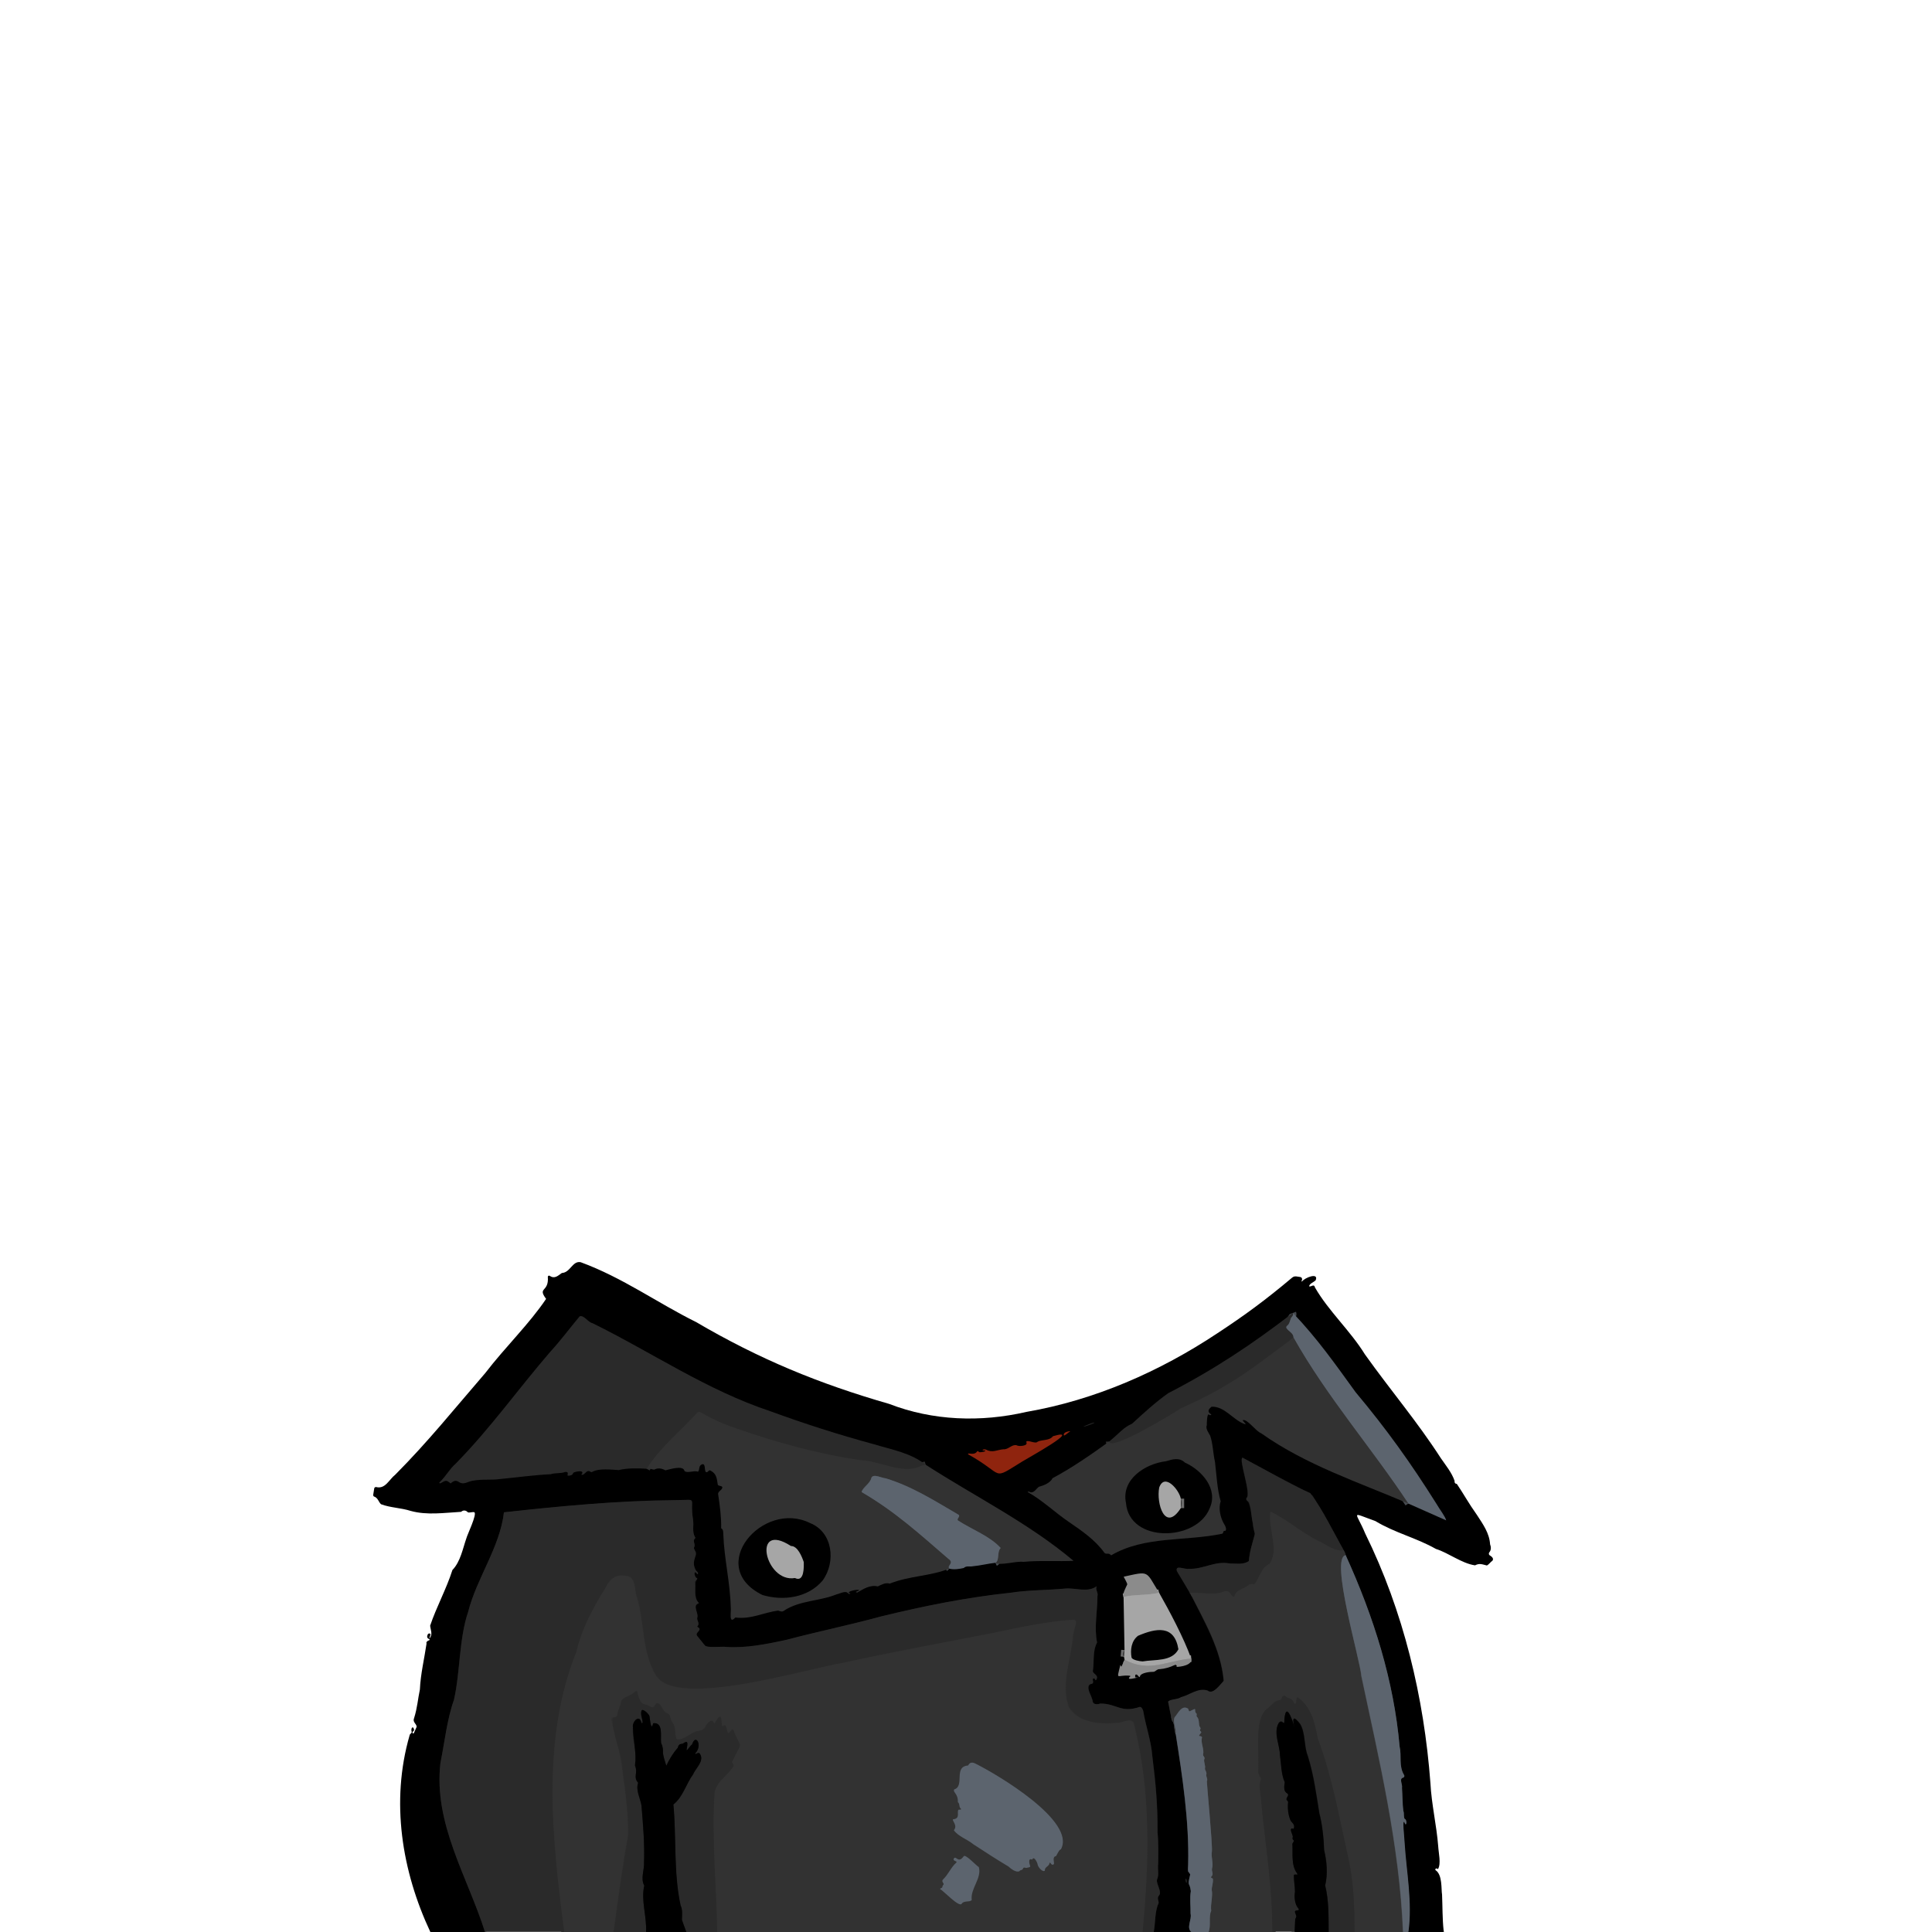
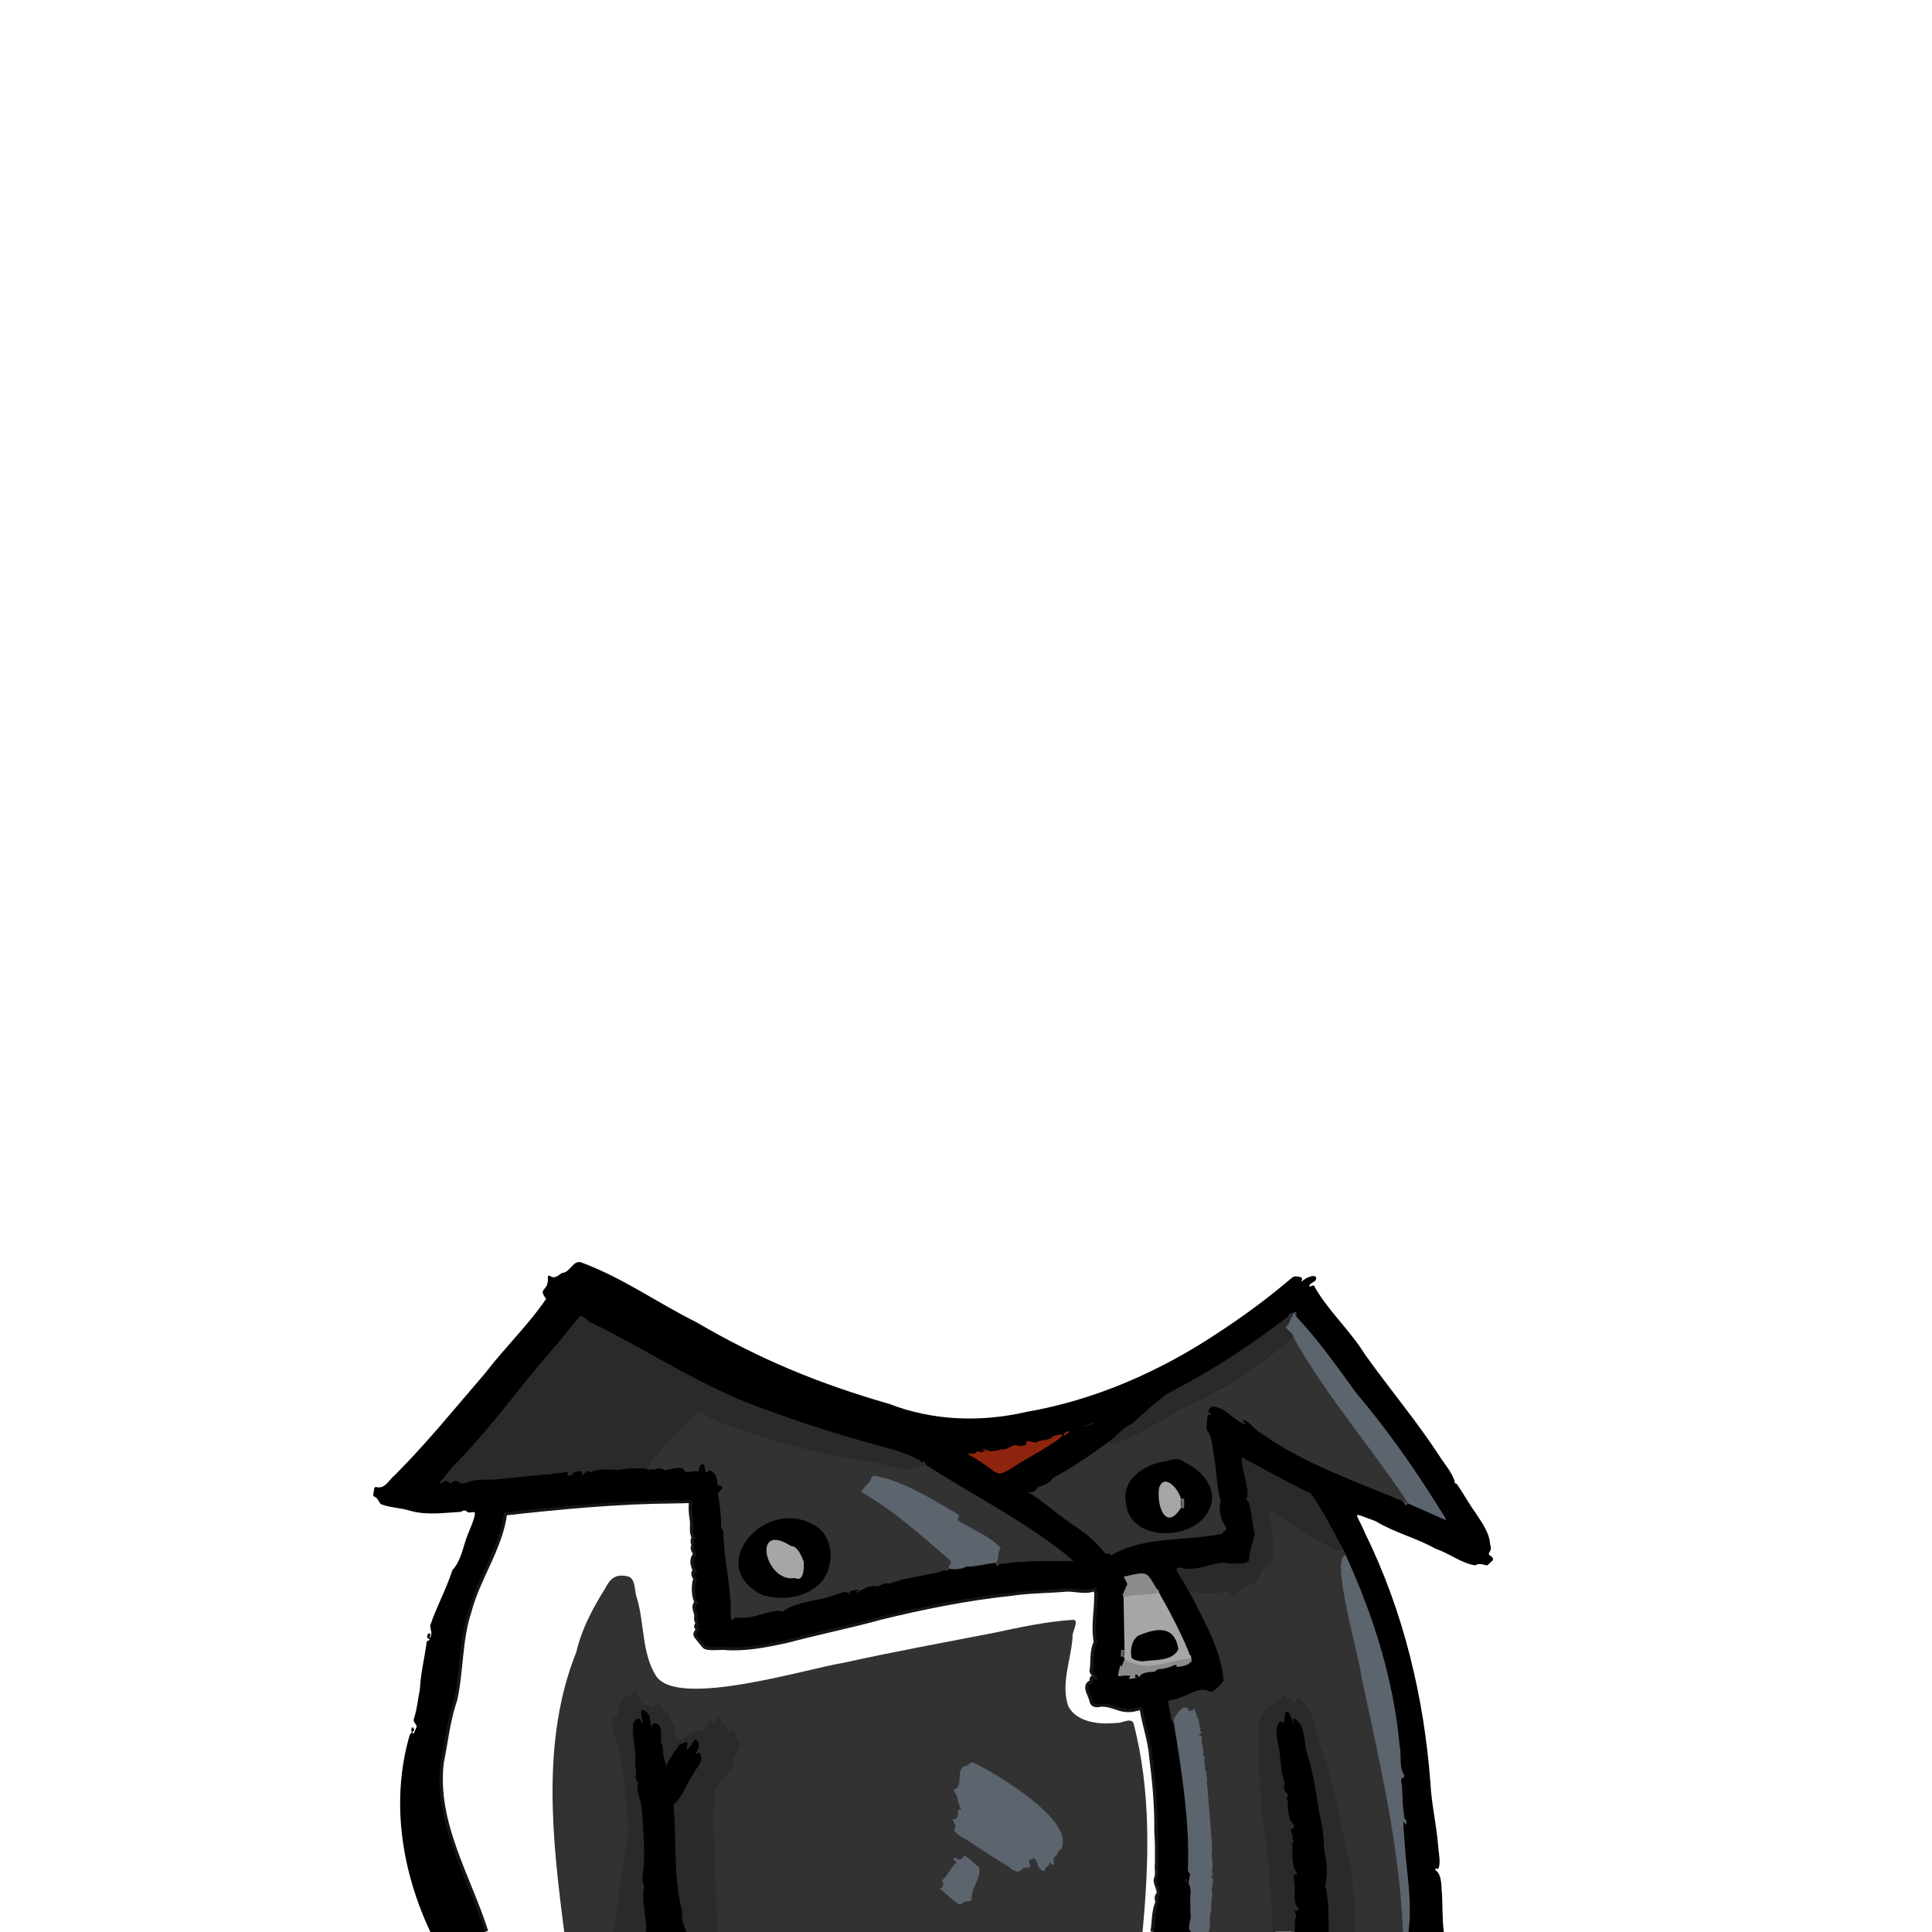
<svg xmlns="http://www.w3.org/2000/svg" enable-background="new 0 0 1448 1448" viewBox="0 0 1448 1448">
  <g fill="none" stroke-width="5">
    <path d="m1055.4 1448c3.1-22.2-1.5-44.9-2.9-67.3.1-1.5-2.3-20.8.5-13.6 1.3 1.4 1.2-3.6-.3-3.7-1.3-1.5-.2-4.2-1.1-6.1-1-7.6-.3-15.3-1.6-23-.4-2 2.6-1.4 2.5-3.2-4.3-7.2-1.9-14.5-3.5-21.9-4.3-49.2-19.3-97.1-40.4-143.4" stroke="#2e3237" />
    <path d="m1008.6 1165.6c-.1-1-.7-2.3-1.5-3.8" stroke="#191919" />
    <path d="m1007.1 1161.8c-8.1-14.1-15.1-29.7-25.1-42.9-18-8.2-33.6-17.6-50.8-26.6-3.3 1.1 7 27.7 2.8 30.3-.7 1.2.8 2.4 1.8 3 1.9 4.6 1.8 10.5 3 15.7.2 2.9.7 5.5 1.6 8.2-2 6.9-3.8 12.5-4.6 20.3-4.2 2.9-9.4 1.8-14.1 1.9-11.4-2.2-19.6 4.4-31 4-2.9.6-10.2-3.3-8.8 1.7 0 0 9.8 16.4 9.8 16.4" stroke="#151515" />
    <path d="m891.9 1193.8c10.8 21.6 23.1 42 25.3 66-2.6 2.7-8.1 10.8-12.1 7.3-7.1-2.3-13.3 3.4-20 5-2.7 1.9-7.6 1.3-9.6 3.2.2.3 2.6 14.5 3.2 14.3 2.2 2.8.9 6.7 2.5 9.8" stroke="#191919" />
    <path d="m881.2 1299.5c5 31.8 10.2 65.7 9.4 98 0 1.7-.3 3.5 0 5.2.2.4 1.7 1.9 1.5 2.4-2.4 9.8-.4 4.8.5 12.3-.9 5.7-.1 11.1-.2 16.9 1.1 4.5-3.4 10.5.6 13.8" stroke="#2e3237" />
    <path d="m864.7 1448c1.3-7.4.6-15.3 3.8-22.1-.2-1.8-1.3-3.8.1-5.3 2.7-2.9-2-8.3-1.4-12 1.8-3.8.3-7.9.9-11.9 0-7.8.2-16.1-.5-23.8.3-19.1-1.4-37.2-3.9-56.9-.8-11.4-5-22.8-6.8-33.8-.2-1-1.1-3.2-2.5-3.1-14.4 4.8-17.1-2.6-29.5-2.5-1.7.6-5.2 1-5.8-1.4-.3-4-5.8-10.6-1.8-13.2 4.3 0 .2-3.9 2.7-4.2.9-.1 1 2.2 1.7 1 2-3.2-1.8-4-2.6-6.2 1.2-7.6-.3-15.2 3.2-21.7-2.3-11.3.3-23.3.3-34.9.8-2.4-1.9-4.9-.5-7.3-6.9 5.2-16 1-24 1.8-13.5 1.2-27 1-40.6 3.1-33 3.5-65.3 10-97.2 17.8-23.3 6.4-47.5 11.3-70.8 17.5-14.7 3.2-30.8 6.4-45.5 5.3-2.2-.6-14.5 1.2-15.8-1.3 0 0-5.5-6.8-5.5-6.8-2.4-2.7 4.3-4.5.4-6.7-.4-.2-.5-.4-.3-.8 2.2-2.1-.8-4.2-.1-6.5 1-3.2-3.6-8.6.5-10.4.7 0 .8-.3.3-.8-3-2.8-3.4-15-.8-17.9-1.6-.5-3.1-4.8-1.2-4.7.3.3 1.1 1.8 1.6 1.4-1.7-3.7-5.1-9.1-1.8-13.5.6-.8.7-1.9.2-2.8-.3-.6-1.8-2.9-1.3-3.7 1.4-2.3-1.5-4.8.7-6.7.3-.3.3-.6.1-.9-2.5-3.9-.8-8.7-1.6-13.4-2.9-17.6 4.9-14.4-13.5-14.4-43.3.3-85.1 4.3-128.2 9.1-3 26.1-20.5 49.3-26.9 74.6-6.9 20.4-5.9 45.2-10.6 65.8-5.3 15.4-6.9 31.7-10.1 47.5-5.2 45.4 20.3 85.3 33.4 126.6" stroke="#151515" />
    <path d="m1007.1 1161.8c-7.1 1.4-13-4.5-19.4-7-12-5.9-24.8-17.1-35.5-21.7-2 12.4 6.8 29-.8 39.2-6 2.6-7.6 10.9-11.1 15.2-.8 0-3.5-.3-4.1.3-3.3 3.3-9.9 3.5-11 8.8-1.6 1.4-3.1-2.8-4.4-3.5-2.3-1.1-4.4.3-6.7 1-7.4 1.1-14.5-.3-22.2-.2" stroke="#2e2e2e" />
-     <path d="m856.3 1448c4.9-51.8 6.7-105.5-6.5-156.8-2.1-4.3-8.9.4-12.6 0-12.4 1.3-29.6-.1-36.1-12.2-6-18 2.2-37.8 3.9-56.5.5-2.3 3.3-8.5-.1-8.6-20.4 1.3-40.1 5.6-60.3 9.9-37.7 7.4-74.9 14.1-112.4 22.4-27.2 4.3-123.9 34.4-140.2 9.8-11-17.6-8.5-39.8-14.6-59.2-1.8-4.9-.6-13.7-6.4-15.5-8.8-2.1-13.5 1.2-17.2 9.1-9.2 14.8-17.7 30.5-21.6 47.7-26.4 65.9-18 140.4-9 209.8" stroke="#2e2e2e" />
    <path d="m1008.6 1165.6c-12.2 1.2 10.9 78.7 11.6 90.7 13.3 62.7 28.6 126.7 31.2 191.7" stroke="#474b50" />
    <path d="m1015.2 1448c0-20.2-.7-39.5-5.7-59.6-6.3-28.8-11.6-58.1-22-85.4-2-11.4-5.1-23.6-14.9-30.7-1.7-.5-.5 7.3-2.8 4.4-1.1-2.8-2.1-3.2-5-4.1-1-.7-1.7-1.8-3-1.5-1.3.5-1 3.2-2.9 3.3-4.5.7-6.1 4.5-9.6 6.8-9 7.3-5.2 26.6-6.3 37.5.5 4.9-1.3 10.2 2.1 14.4.1 1.7-1.5 3.6-1 5.1 3 37.5 9.6 71.3 9.5 109.9" stroke="#2e2e2e" />
    <path d="m905.8 1448c2-5-.2-11.5 1.9-16-.7-4.8 1.4-11.2.4-15.6-.1-2.2 1.1-5.2.9-7.9.2-1.1-2-.9-1.3-2 2.1-1.9.2-3.9.6-6.1 1.3-3.9-.8-8.8 0-12.9.5-5.6-3.8-49.9-3.8-52.6.9-1.3-.7-3.5-.4-4.9.6-2-1.1-3.1-1-4.7.5-2.2-.9-4.4-.6-6.7 1-1.6-1-2.3-.8-3.7 1-4.2-2-8.5-.8-12.9-.7-1.9-4.1.5-.8-3.3.8-1.1-1.6-1.7-.4-2.9.3-.4.2-.8-.2-1.2-1.7-2.3 0-5.7-2.5-8.1-.7-.8.6-2.3-.7-2.7-1.7-2.9 1.5-4.4-4.5-1.4-.8.5-1-1.5-1.3-1.9-4.8-3.2-7.6 3.6-10.2 6.5-1.4 3.7 1.2 8.2.9 12.2" stroke="#474b50" />
    <path d="m537.4 1448c-.3-34.9-4.3-69.9-2.1-104.7 1.9-8.7 10-12.5 14.2-19.6.9-1.5-2.1-2.1-.8-3.9 8.5-17 6-8 .8-22.9-.9-2-2.7 1.5-3.4 2.1-2.1.8-1.3-8.5-4.5-5.1-2.2.2.6-9.1-3.5-6.6 0 0-2.5 4.2-2.5 4.2-.2.3-.6.3-.8 0-1.6-4.5-5.3.8-6.5 3-1.8 3.5-5.9 2.3-8.9 4.2-3.6 1.7-9.2 6.4-12.7 4.7-1.4-4.1-.2-9-3.2-12.6-2-2.9-.4-5.9-4.9-7.2-3.1-2.1-5.1-11.9-8.8-4.1-2.8.8-5.5-2.6-8.4-2.4-2.5-2.1-3.3-6-4.1-9-.1-.6-.8-.8-1.2-.5-3 3.2-7.5 3.7-10.6 6.8-.2 3.9-2.8 7.2-3 11.2-.3 1.2-2 1.5-3.1 1.5-.8 0-1.4.6-1.4 1.4 2.8 13 6.6 24.2 8.3 37.6 2.1 16 4.6 32.8 4.3 49.4-4.4 24.4-7.5 48.2-10.9 72.6" stroke="#2e2e2e" />
    <path d="m514.4 1448s-3.3-8.9-3.3-8.9c0-3.8.6-7.5-1-10.9-5.4-24.2-3.1-51.9-5.4-75.6 7.3-5.8 9.6-15.5 14.7-22.4 1.9-4.7 8.6-10 5.3-15.3-1.2-2.5-4 1.4-3.6-.6 5.8-5.9.4-15.3-2.4-6.6-1.2.5-4 5.3-4.1 4.1.4-3 2.1-8.4-2.8-4.7-2.4.2-3.3.8-3.8 3.1-3.6 3.9-6.6 9.1-8.6 13.4-.8-2.9-2.1-6.2-2.5-9.4.2-2.7-.2-5.3-1.4-7.7-.6-5.5 1.8-15.6-5.9-14.9-1.6 6.7-2.4-2.7-2.8-5.1-.4-1.7-4-5-5.6-4.7-1.9 3.4.9 6.7.4 9.9-1.3.2-1.3-2.8-2.4-3.4-10.7 1.1.2 27.2-3.2 35 2.5 6.1-1.7 8.4 2.4 13-2.1 5.4 1.5 11.4 2.5 17.1 1.1 14.6 2.4 28.1 1.9 42.6.3 5.5-2.7 12.2.2 17.4-2.7 10.7 2 23.2 1.3 34.8" stroke="#151515" />
    <path d="m995.8 1448c-.1-11.7.2-23.7-2.5-35 2.1-8.8 1.2-18.3-.8-26.7-.3-9-1.5-19.4-3.6-27.6-2.3-14.3-4.2-28.7-8.6-42.7-3.1-7.6-1.6-17.1-5.8-24.1-4.9-6.2-6.2-5-4.2 2.6-2.1-7.1-7.1-20.8-7.7-3.4-.9.6-2-2.6-4.2.2-4.1 7.3.9 16.4 1 24.1 1 6.8.8 14 3.6 20.2-.4 2.8-1.3 6.6 1.8 8.4 2.5 1.8-2.4 3.7.4 5.7.2.3.3.6.3 1-.5 4.5.1 8.9 1.6 13.1 1 2.5 3.7 3.2 2.7 6.5-.4.9-1.4-.5-2 .4-1 .5 1 4.5 1.1 5.2.4 1.1-.6 2.2.5 3 1.1.7-.4 2.1-.7 2.9.5 7.2-1.1 15.7 3.4 22 1.7 2.3-2.6-.1-2.3 1.9 1.6 7.8-1.4 18.3 3.5 24.6 1.4 2.5-3.7.3-2.5 3.1 0 1 1.3 2.2.8 3.3-.3.4-.8 1.2-.8 1.7 0 0-.4 9.4-.4 9.4" stroke="#151515" />
  </g>
  <path d="m1081.7 1448h-26.3c3.1-22.2-1.5-44.9-2.9-67.3.1-1.5-2.3-20.8.5-13.6 1.3 1.4 1.2-3.6-.3-3.7-1.3-1.5-.2-4.2-1.1-6.1-1-7.6-.3-15.3-1.6-23-.4-2 2.6-1.4 2.5-3.2-4.3-7.2-1.9-14.5-3.5-21.9-4.3-49.2-19.3-97.1-40.4-143.4-6.8-15.5-16.3-29.6-24.7-44.9-17.4-10.3-35.3-18.4-52.7-28.4-3.3 1 7 27.7 2.8 30.3 4.5 7.1 3.7 17.3 6.3 25.9-.9 7.2-4 13.1-4.4 21.3-4.2 2.9-9.4 1.8-14.1 1.9-11.4-2.2-19.6 4.4-31 4-2.9.6-10.2-3.3-8.8 1.7 0 0 9.8 16.4 9.8 16.4 10.8 21.6 23.1 42 25.3 66-2.6 2.8-8.1 10.7-12.1 7.3-7.1-2.3-13.3 3.4-20 5-2.7 1.9-7.6 1.3-9.6 3.2.2.2 2.6 14.6 3.2 14.3 2.1 2.8.9 6.7 2.5 9.8 5 31.8 10.2 65.7 9.4 98 0 1.7-.3 3.5 0 5.2.2.4 1.7 1.9 1.5 2.4-2.4 9.8-.4 4.8.5 12.3-.9 5.7-.1 11.1-.2 16.9 1.1 4.5-3.4 10.5.6 13.8h-28.2c1.3-7.4.6-15.3 3.8-22.1-.2-1.8-1.3-3.8.1-5.3 2.7-2.9-2-8.3-1.4-12 1.8-3.8.3-7.9.9-11.9 0-7.8.2-16.1-.5-23.8.3-19.1-1.4-37.2-3.9-56.9-.8-11.4-5-22.8-6.8-33.8-.2-1-1.1-3.2-2.5-3.1-14.4 4.8-17.1-2.6-29.5-2.5-1.7.6-5.2 1-5.8-1.4-.3-4-5.8-10.6-1.8-13.2 4.3 0 .2-3.9 2.7-4.2.9-.1 1 2.2 1.7 1 2-3.2-1.8-4-2.6-6.2 1.2-7.6-.3-15.2 3.2-21.7-2.3-11.3.3-23.3.3-34.9.8-2.4-1.9-4.9-.5-7.3-6.9 5.2-16 1-24 1.8-13.5 1.2-27 1-40.6 3.1-33 3.5-65.3 10-97.2 17.8-23.3 6.4-47.5 11.3-70.8 17.5-14.7 3.2-30.8 6.4-45.5 5.3-2.2-.6-14.5 1.2-15.8-1.3 0 0-5.5-6.8-5.5-6.8-2.4-2.7 4.3-4.5.4-6.7-.4-.2-.5-.4-.3-.8 2.2-2.1-.8-4.2-.1-6.5 1-3.2-3.6-8.6.5-10.4.7 0 .8-.3.3-.8-3-2.8-3.4-15-.8-17.9-1.6-.5-3.1-4.8-1.2-4.7.3.3 1.1 1.8 1.6 1.4-1.7-3.7-5.1-9.1-1.8-13.5.6-.8.7-1.9.2-2.8-.3-.6-1.8-2.9-1.3-3.7 1.4-2.3-1.5-4.8.7-6.7.3-.3.3-.6.1-.9-2.5-3.9-.8-8.7-1.6-13.4-2.9-17.6 4.9-14.4-13.5-14.4-43.3.3-85.1 4.3-128.2 9.1-3 26.1-20.5 49.3-26.9 74.6-6.9 20.4-5.9 45.2-10.6 65.8-5.3 15.4-6.9 31.7-10.1 47.5-5.2 45.4 20.3 85.3 33.4 126.6h-40.9c-21.5-45.8-29.9-98-15.6-147.5.1-1.1 1.6-1.5 1.6-2.5-1-2.6 1-5.5 1.8-1.5-.2 1-2.1 1.6-.9 2.5.3.2.5.2.7-.2 0 0 2.1-4.7 2.1-4.7-.1-2.3-3.3-3.5-1.9-6.6 2.4-7.6 2.8-14.3 4.3-21.3.5-11.6 3.4-23.4 5-34.5-.5-1.1.8-2.1 1.8-2.4.8-.3.8-.6 0-1-1.4-.6-1.7-1.8-.9-3.4.3-1 2.4-1 2.1.2-.2.2-1.5 4.1-.5 2.4 2.2-2.9.5-6 .2-9.2 4.7-14 12.1-27.3 16.7-41.7 6.1-6.3 7.8-16.3 10.5-23.9.5-2.3 8.2-18.1 5.9-19.4-1.4-.4-3.2.5-4.8.1-1.3-1.5-3.3-2-5.1-.4-12.7.7-25.5 2.7-37.8-.7-7.6-2.4-15-2.3-22.2-5-1.9-1.6-2.2-4.8-5.3-5.8-.4-.2-.6-.7-.6-1.1 0 0 .8-5 .8-5 .1-.6.7-1 1.3-1 7 1.8 9.6-5.4 14.5-9.3 24.4-24.5 44.5-49.6 67.4-76.1 15.3-19.9 32.9-36.7 45.6-55.6-6.7-9 2.2-4.7 1.3-16.5-.1-.7.8-1.2 1.4-.8 3.7 2.6 6.2-.1 9.1-2.1 6.4-.3 7.9-9.3 14.1-8.1 31.6 11.6 57.5 30.5 86.4 44.8 47.6 27.9 92 46.2 144.8 61.4 32.8 12.7 68.7 13.9 102.9 6 51-8.8 99.9-30.2 143.2-59 20.1-13.2 36.1-24.9 55.9-41.6 2-1.7 3.9-.7 6.1-.5.9.1 1.5.9 1.4 1.8.1.4-1 1.9 0 1.5 2.1-2.9 12.6-6.9 10.2-.9-1.2 1.4-4.9 2.6-4.9 4.6 1.6.6 3.6-2.3 4.4.9 10 17.5 26.5 32.4 37.4 50.1 20.3 28.4 38.8 49.8 56.9 77.8 3.7 5.4 8.2 10.8 10.3 17-.2 1.3.3 2.1 1.7 2.3 5.1 7.5 8.5 14 15.1 23.3 4.5 6.9 9.3 13.6 9.8 21.9.8 2 .9 4.4-.6 6.1-.5.6-.4 1.6.2 2.1 1.3.8 3.5 2.3 2.2 4.1-1.6 1.1-2.7 2.9-4.2 3.6-3.5-.8-5.4-1.9-8.9-.1-10.1-1.5-19.7-9.3-29.3-12.3-14.8-8.4-30.7-12-45.4-20.9-19.3-6.9-14.6-7.5-7.6 9.3 28.7 58.3 44.1 122.8 48.9 187.2.8 15.7 4.6 31.6 5.8 47 .3 5.5 2.3 13.2-.1 17.3 0 0-1.1-.4-1.1-.4-.6-.3-1.4.9-.7 1.3 5.2 3.5 4.1 14.4 4.8 18.2.4 9.1.2 18 1.2 27.2.6.5.2.6-.3.9z" />
  <path d="m969 984c.7 1.9-.8 2.7-1.5 4-.5 1.6-1.2 4.7-2.8 5.6-.6.4-.8 1.1-.5 1.8 1.8 2.7 5.2 3.6 5.3 7.2" fill="none" stroke="#43474c" stroke-width="5" />
-   <path d="m969.5 1002.6c-29.8 21.9-46.1 36-84.4 52.9-4.8 3.5-53.5 33-53.8 24.9" fill="none" stroke="#2e2e2e" stroke-width="5" />
  <path d="m1055.5 1126.9c-27.2-41.3-61.1-80-86-124.3" fill="none" stroke="#474b50" stroke-width="5" />
  <path d="m693.8 1097.8c-1 .3-4.7.9-5.2 1.7-13.4 5.2-29.8-4.6-43.8-5.1-32.1-4.7-62.2-13.1-92.6-23.6-9.6-3.2-19.3-7.5-27-12.2-.8-.6-2-.6-2.7.2-12.7 14.3-28 25.9-37.8 42" fill="none" stroke="#2e2e2e" stroke-width="5" />
  <path d="m746 1171.3c3.3-1.6 1-8.1 3.9-11.1-8-8.8-21.2-13.6-31.8-20.5-1.8-1.2 2.1-3.1.1-4.5-18-10.5-34.5-21.1-54.4-27.2-2.9-.2-9.3-3.9-10.8-.4-.9 4.3-6.6 7.1-7.3 10.6 25.4 14.8 43.6 31.5 65.2 50.1 4.7 3.2-1.6 5 .7 7.3" fill="none" stroke="#474b50" stroke-width="5" />
  <path d="m868.7 1193.7c-9.1 2.2-17.8 1.1-26.7 3.1" fill="none" stroke="#999" stroke-width="5" />
  <path d="m892.8 1243.1c-17.9 1.3-31.3 10.9-49.9.9" fill="none" stroke="#999" stroke-width="5" />
  <path d="m842.4 1241.7.4-5" fill="none" stroke="#6c6c6c" stroke-width="5" />
  <path d="m969 984c.7 1.9-.8 2.7-1.5 4-.5 1.6-1.2 4.7-2.8 5.6-.6.4-.8 1.1-.5 1.8 1.8 2.7 5.2 3.6 5.3 7.2-29.8 21.9-46.1 36-84.4 52.9-4.8 3.5-53.5 33-53.8 24.9 8.7-7.2 10.5-10.4 17.2-13.4 8.6-7.9 17.9-16.4 27-22.8 34.7-17.9 62.9-36.7 93.5-60.2z" fill="#2a2a2a" />
  <path d="m969 984c18.5 19.4 31.7 38.3 47 59.4 23.2 27.7 41.4 53.1 60.8 84 2.2 3.9 6.4 9.1 7.1 12.1 0 0-28.4-12.6-28.4-12.6-27.2-41.3-61.1-80-86-124.3-.1-3.6-3.5-4.5-5.3-7.2-.3-.6-.1-1.4.5-1.8 1.5-.9 2.3-4 2.8-5.6.8-1.3 2.2-2.1 1.5-4z" fill="#5c646e" />
  <path d="m693.8 1097.8c-1 .3-4.7.9-5.2 1.7-13.4 5.2-29.8-4.6-43.8-5.1-32.1-4.7-62.2-13.1-92.6-23.6-9.6-3.2-19.3-7.5-27-12.2-.8-.6-2-.6-2.7.2-12.7 14.3-28 25.9-37.8 42-6.9-.4-14.4-.6-21 1-5.8-.3-14.8-1.5-19.9 1.4-.3.2-.6.2-1 0-3.3-2.2-3.8 1.8-6.5 2.2-.5.2-.7-.7-.1-.8 1.8-3.2-5.5-1.6-6.6-.7-.4 1.8-2.2 2.1-3.8 2.1-1.4.1 1.4-3.1-2.2-2.8-3.7 1.4-7.2.5-10.8 1.7-12.6.6-25.3 2.4-37.9 3.6-6.8 1-13.1-.1-20.7 1.3-3.4.5-6.6 3.3-10 1.1-2.9-2.1-4.6-.6-6.5.9-3.6-3.1-3.8-2-7.8 0-.3-.1-1-.3-.5-.8 5-4.8 7.4-9.9 12.2-14.1 26-26.5 46.7-55.8 70.5-83.4 7.9-8.6 14.8-17.9 22.3-26.9 3.2-1.3 6.2 4.4 9.7 5.1 44.5 21.9 85.8 50.3 133.3 66 26.2 9.6 51 17.5 77.8 24.8 13.5 4.1 27.4 6.4 38.6 15.3z" fill="#2a2a2a" />
  <path d="m969.5 1002.6c24.9 44.3 58.7 83 86 124.3-37.4-16.1-76.4-28.7-110.3-52.7-4.2-1.6-10.4-11-13.8-9.8-.3.6 4.1 4 1.1 2.8-8.8-3.4-14.6-13.2-24.4-12.9-2.1 1.6-3.6 3.6-.7 5.5 1.3.7-.8 1.2-1.2.5-1.6-1.8-1.8 7-1.7 7.9-1.2 2.3 1.4 5.8 2.5 7.8 2.1 6.2 2.1 13 3.6 19.6 1.2 9.9 1.6 20.5 4.3 29.6-1.9 5.3-.2 12.6 2.7 17.3.8 1 2.1 4.2.6 4.9-1.8-.5-1 1.7-2.2 2.1-27.3 5.8-58.2 1.5-83.2 16.2-2.3-2.4-3.1-.3-5-1.8-7-9.8-17-16.6-27.1-23.5-10.5-7.2-19.1-15.7-30.1-21.9-1.4-.8 1.3-.7 1.5-.1 3 .8 4.7-3 6.6-4.1 3.3-.9 8.5-2.8 10.1-6.4 14.2-7.5 28.8-17.6 42.5-27.5.1 8.1 49.1-21.6 53.8-24.9 38.4-16.9 54.7-31 84.4-52.9z" fill="#323232" />
  <path d="m693.8 1097.8c37.2 24 76.9 43.5 110.8 72-10.3.6-26.5-.4-37.6.8-5.5-.8-17.6 3.1-21 .7 3.3-1.6 1-8.1 3.9-11.1-8-8.8-21.2-13.6-31.8-20.5-1.8-1.2 2.1-3.1.1-4.5-18-10.5-34.5-21.1-54.4-27.2-2.9-.2-9.3-3.9-10.8-.4-.9 4.3-6.6 7.1-7.3 10.6 25.4 14.8 43.6 31.5 65.2 50.1 4.7 3.2-1.6 5 .7 7.3-14.7 5.9-29.6 5.3-44.8 11.3-3.1-1-6.2.8-8.9 2.1-5.7-1.4-10.8 1.9-15.4 4.6-2.9-.5 1.3-1.1 1.4-1.8-1-1-10.7 1.3-6.9 2.3 1.1.5-1.2.8-1.3.1-2-2.4-6.3.3-8.6.7-12.6 5.2-27.6 4.5-39.4 12.2-1.5 1.3-2.9.5-4.5 0-11.2 1.5-20.2 6.7-32.1 5.2-5.1 5.6-3-4.3-3.4-7.4-.5-19.4-4.9-36.2-5.6-55-.1-1.9.1-3.5-1.6-4.5.2-7.9-1-17.3-2.3-25.7 0-2.1 2.7-2.6 3.2-4.8.1-1.4-2.6-1-3.4-2-.8-4.1-.5-8.3-5.7-10.8-.8-.6-1.6.9-2.2 1.2-3 1.1-.5-6.5-3.8-5.9-3.2 1.3-1.5 4.2-3.2 5.6-3.2-1.1-7.9 1.4-10.1-.5-.8-4.7-11.4-1.1-14.3-.5-2.5-1.4-5.5-2.1-8.4-.5-1.8-.1-3.4-1.3-5.5-.7 9.8-16 25.1-27.7 37.8-42 .7-.7 1.9-.8 2.7-.2 7.7 4.7 17.3 8.9 27 12.2 30.5 10.5 60.5 18.9 92.7 23.6 14.1.5 30.4 10.3 43.8 5.1.5-.7 4.1-1.4 5-1.7z" fill="#323232" />
  <path d="m820.3 1066.2c-.7 1.1-15 5.5-4.1 1.2 2.2-.9 4.1-1.4 4.1-1.2z" fill="#2a2a2a" />
  <path d="m801.8 1073.1c-1 .2-4.8 4.3-4.5 2.1 0-2.4 6-2.9 4.5-2.1z" fill="#8f240e" />
  <path d="m738.2 1087.1c-3.7.1-.8-1.5.9-.6 4.7 2.6 8.2.1 12.9-.3 3.7.4 6.4-3.9 9.9-3 1.5 1.1 9.3.6 7.2-2.5.8-2.1 7 1.9 8.6-.2 3.6-1.7 8.8-.6 11.5-4.1 23.3-6.8-19.4 16.7-22.9 18.9-24 14.7-12.4 10.4-40.7-5.3-.6-1.9 4.5 1.5 6.9-2.4.9-.2 1 .9 1.8.8.6.1 5.2-.4 3.9-1.3z" fill="#8f240e" />
  <path d="m1007.1 1161.8c-7.1 1.4-13-4.5-19.4-7-12-5.9-24.8-17.1-35.5-21.7-2 12.4 6.8 29-.8 39.2-6 2.6-7.6 10.9-11.1 15.2-.8 0-3.5-.3-4.1.3-3.3 3.3-9.9 3.5-11 8.8-1.6 1.4-3.1-2.8-4.4-3.5-2.3-1.1-4.4.3-6.7 1-7.4 1.1-14.5-.3-22.2-.2 0 0-9.8-16.4-9.8-16.4-1.5-5 6-1.1 8.8-1.7 11.3.4 19.6-6.2 31-4 4.7-.1 9.9 1.1 14.1-1.8.8-7.9 2.6-13.5 4.6-20.3-.9-2.8-1.4-5.3-1.6-8.2-1.3-5.2-1.1-11.1-3-15.7-1-.6-2.5-1.7-1.8-3 4.1-2.6-6.1-29.3-2.9-30.3 17.2 9 32.7 18.4 50.8 26.6 9.9 13.1 16.8 28.6 25 42.7z" fill="#2a2a2a" />
  <path d="m843.9 1126.4c-3.7-17.7 14.5-29.4 29.9-31.2 5-1.5 10.1-3.1 14.3 1 12.7 5.7 25.2 19.9 18.5 34.3-9.9 24.9-60.2 26.2-62.7-4.1z" />
  <path d="m885 1123.2v7.1" fill="none" stroke="#6c6c6c" stroke-width="5" />
  <path d="m746 1171.3c-5.6.6-11.4 2.1-17 2.6-2.4.5-4.7-.6-6.7 1.3-3.2.7-7.4 1.4-10.7.5-2.3-2.2 4-4.1-.7-7.3-21.6-18.6-39.7-35.3-65.1-50.1.8-3.5 6.4-6.3 7.3-10.6 1.3-3.5 8 .2 10.8.3 19.9 6.1 36.4 16.7 54.4 27.2 2 1.3-1.9 3.2-.1 4.5 10.6 6.8 23.8 11.6 31.8 20.5-3 3-.7 9.5-4 11.1z" fill="#5c646e" />
-   <path d="m885 1123.2v7.1c-11.8 18.4-18.5-3.4-16.2-15.4 4-11.3 14.9 1.6 16.2 8.3z" fill="#a6a6a6" />
+   <path d="m885 1123.2v7.1c-11.8 18.4-18.5-3.4-16.2-15.4 4-11.3 14.9 1.6 16.2 8.3" fill="#a6a6a6" />
  <path d="m885 1123.2c.9 2.2.9 4.6 0 7.1z" fill="#323232" />
-   <path d="m864.7 1448h-8.4c4.9-51.8 6.7-105.5-6.5-156.8-2.1-4.3-8.9.4-12.6 0-12.4 1.3-29.6-.1-36.1-12.2-6-18 2.2-37.8 3.9-56.5.5-2.3 3.3-8.5-.1-8.6-20.4 1.3-40.1 5.6-60.3 9.9-37.7 7.4-74.9 14.1-112.4 22.4-27.2 4.3-123.9 34.4-140.2 9.8-11-17.6-8.5-39.8-14.6-59.2-1.8-4.9-.6-13.7-6.4-15.5-8.8-2.1-13.5 1.2-17.2 9.1-9.2 14.8-17.7 30.5-21.6 47.7-26.4 65.9-18 140.4-9 209.8h-59.7c-13.1-41.3-38.7-81.2-33.4-126.6 3.2-15.8 4.8-32.2 10.2-47.5 4.7-20.7 3.7-45.4 10.6-65.8 6.4-25.3 23.8-48.5 26.8-74.6 43.1-4.7 84.9-8.7 128.2-9.1 18.3 0 10.7-3.2 13.5 14.4.8 4.7-.9 9.5 1.6 13.4.2.3.2.6-.1.9-2.2 1.9.7 4.4-.7 6.7-.5.8 1.1 3 1.3 3.7.2 4.5-3.3 7.5-.2 13.3.5.8 2.7 2 1.6 3.1-.4.1-1.2-1.3-1.5-1.5-1.8-.2-.6 4.2 1.1 4.6.6 1.1-2 1.7-1.6 3.3.8 5.2-1.2 10.9 2.5 14.8.5.5.4.8-.3.8-4.1 1.8.5 7.2-.5 10.4-.7 2.4 2.2 4.4.1 6.5-.2.4-.1.6.3.8 4 2.2-2.8 4-.4 6.7 0 0 5.5 6.8 5.5 6.8 1.2 2.4 13.8.8 15.8 1.3 14.7 1.1 30.8-2.1 45.5-5.3 23.3-6.2 47.5-11.1 70.8-17.5 31.9-7.8 64.1-14.3 97.2-17.8 13.5-2.1 27.1-1.8 40.6-3.1 8.1-.8 17.1 3.3 24-1.8-1.4 2.4 1.3 4.9.5 7.3 0 11.5-2.6 23.6-.3 34.9-3.5 6.5-2 14.1-3.2 21.7.8 2.3 4.6 2.8 2.6 6.2-.3.5-.5.5-.7 0-.2-1-2-1.5-2-.1.6 1.8.5 3.3-1.8 3.4-4 2.5 1.6 9.2 1.8 13.2.7 2.4 4.1 2 5.8 1.4 12.3 0 15.1 7.3 29.5 2.5 1.5-.1 2.3 2.1 2.6 3.1 1.8 11 6 22.5 6.8 33.8 2.5 19.6 4.1 37.8 3.9 56.9.8 7.7.6 16 .5 23.8-.6 4.1.9 8.1-.9 11.9-.6 3.7 4.1 9.1 1.4 12-1.4 1.5-.3 3.5-.1 5.3-3 6.6-2.3 14.5-3.7 21.9z" fill="#2a2a2a" />
  <path d="m1007.1 1161.8c.9 1.5 1.4 2.8 1.5 3.8-12.2 1.2 10.9 78.7 11.6 90.7 13.3 62.7 28.6 126.7 31.2 191.7h-36.2c0-20.2-.7-39.5-5.7-59.6-6.3-28.8-11.6-58.1-22-85.4-2-11.4-5.1-23.6-14.9-30.7-1.7-.5-.5 7.3-2.8 4.4-1.1-2.8-2.1-3.2-5-4.1-1-.7-1.7-1.8-3-1.5-1.3.5-1 3.2-2.9 3.3-4.5.7-6.1 4.5-9.6 6.8-9 7.3-5.2 26.6-6.3 37.5.5 4.9-1.3 10.2 2.1 14.4.1 1.7-1.5 3.6-1 5.1 3 37.5 9.6 71.3 9.5 109.9h-47.8c2-5-.2-11.5 1.9-16-.7-4.8 1.4-11.2.4-15.6-.1-2.2 1.1-5.2.9-7.9.2-1.1-2-.9-1.3-2 2.1-1.9.2-3.9.6-6.1 1.3-3.9-.8-8.8 0-12.9.5-5.6-3.8-49.9-3.8-52.6.9-1.3-.7-3.5-.4-4.9.6-2-1.1-3.1-1-4.7.5-2.2-.9-4.4-.6-6.7 1-1.6-1-2.3-.8-3.7 1-4.2-2-8.5-.8-12.9-.7-1.9-4.1.5-.8-3.3.8-1.1-1.6-1.7-.4-2.9.3-.4.2-.8-.2-1.2-1.7-2.3 0-5.7-2.5-8.1-.7-.8.6-2.3-.7-2.7-1.7-2.9 1.5-4.4-4.5-1.4-.8.5-1-1.5-1.3-1.9-4.8-3.2-7.6 3.6-10.2 6.5-1.4 3.7 1.2 8.2.9 12.2-1.7-3.2-.4-7.1-2.5-9.8-.6.2-3-13.9-3.2-14.3 2-1.9 6.9-1.3 9.6-3.2 6.7-1.7 12.9-7.3 20-5 4 3.5 9.4-4.6 12.1-7.3-2.1-24-14.4-44.4-25.3-66 7.7-.1 14.8 1.3 22.2.2 2.3-.7 4.4-2.2 6.7-1 1.3.8 2.8 4.9 4.4 3.5 1.1-5.3 7.7-5.5 11-8.8.7-.6 3.3-.3 4.1-.3 3.4-4.3 5-12.6 11.1-15.2 7.7-10.2-1.2-26.8.8-39.1 10.7 4.6 23.4 15.8 35.5 21.7 6.3 2.6 12.2 8.5 19.4 7.1z" fill="#323232" />
  <path d="m571.4 1195.4c-43-21.2.4-71.5 35.7-53.9 17.2 6.8 19.5 29.2 9.5 43-10.9 13-29.5 15.6-45.2 10.9z" />
  <path d="m592.8 1158.7c5-.1 8.2 7.9 9.6 12 .1 3.4.5 15.5-6.6 12-22.4 3.9-32.7-43.2-3-24z" fill="#a6a6a6" />
  <path d="m1008.6 1165.6c21.1 46.3 36.1 94.2 40.4 143.4 1.7 7.2-.9 14.3 3.4 21.4.4.6.1 1.4-.5 1.8-3.7.7-.5 5.3-1.1 7.8.4 5.9.3 11.4 1 17.2.9 1.9-.1 4.6 1.1 6.1 1.5.2 1.6 5 .3 3.7-2.8-7.2-.4 12-.5 13.6 1.4 22.4 6 45.1 2.9 67.3h-4c-2.6-65-17.9-129.1-31.2-191.7-.9-12.2-23.9-89.1-11.8-90.6z" fill="#5c646e" />
  <path d="m868.7 1193.7c-9.1 2.2-17.8 1.1-26.7 3.1-.9-2.3 1.9-7.1 2.8-9.2.5-.5-2.5-5.4-2.6-5.9 19.6-4.3 16.3-4.5 26.5 12z" fill="#8b8b8b" />
  <path d="m856.3 1448h-318.9c-.3-34.9-4.3-69.9-2.1-104.7 1.9-8.7 10-12.5 14.2-19.6.9-1.5-2.1-2.1-.8-3.9 8.5-17 6-8 .8-22.9-.9-2-2.7 1.5-3.4 2.1-2.1.8-1.3-8.5-4.5-5.1-2.2.2.6-9.1-3.5-6.6 0 0-2.5 4.2-2.5 4.2-.2.3-.6.3-.8 0-1.6-4.5-5.3.8-6.5 3-1.8 3.5-5.9 2.3-8.9 4.2-3.6 1.7-9.2 6.4-12.7 4.7-1.4-4.1-.2-9-3.2-12.6-2-2.9-.4-5.9-4.9-7.2-3.1-2.1-5.1-11.9-8.8-4.1-2.8.8-5.5-2.6-8.4-2.4-2.5-2.1-3.3-6-4.1-9-.1-.6-.8-.8-1.2-.5-3 3.2-7.5 3.7-10.6 6.8-.2 3.9-2.8 7.2-3 11.2-.3 1.2-2 1.5-3.1 1.5-.8 0-1.4.6-1.4 1.4 2.8 13 6.6 24.2 8.3 37.6 2.1 16 4.6 32.8 4.3 49.4-4.4 24.4-7.5 48.2-10.9 72.6h-36.8c-9-69.4-17.4-143.9 9-209.8 4-17.3 12.4-33 21.6-47.7 3.9-7.8 8.1-11.2 17.2-9.1 5.8 1.7 4.7 10.6 6.4 15.4 6.1 19.4 3.6 41.6 14.6 59.2 16.1 24.6 113-5.5 140.2-9.8 37.5-8.3 74.7-15.1 112.4-22.4 20.2-4.3 39.9-8.6 60.3-9.9 4.5.7-1.6 10-.7 13.1-1.3 17.3-9.1 35.4-3.1 52 6.6 12.1 23.7 13.5 36.1 12.2 3.9.4 10.3-4.2 12.6 0 13.4 51.2 11.7 104.9 6.8 156.7z" fill="#323232" />
  <path d="m868.7 1193.7c7.7 13.5 18.6 34 24.1 49.4-17.9 1.3-31.3 10.9-49.9.9l-.5-2.3.4-5-.7-39.8c8.9-2.1 17.6-1 26.6-3.2z" fill="#a6a6a6" />
  <path d="m856.4 1245.2c-2.3-.1-7.4-1-8.3-2.8-1.1-6-.1-12.6 4.8-16.4 13.6-5.8 27.3-8.4 30.3 10.1-4.9 9.4-17.5 7.5-26.8 9.1z" />
  <path d="m842.8 1236.6-.4 5c-1.1-.9-1-2.6.4-5z" fill="#323232" />
  <path d="m892.8 1243.1c1 5-8.1 6.2-11.1 6.2.8-.8-.5-2-1.3-1.4-3.5 1.7-7.3 2.8-11.1 3.1-2.2-.2-3.2 1.9-4.8 2-2.3-.1-9.2.7-10 3.1-.5 2.6-1.7-1.6-3.1-1-.8-.1-.5 1.1-.6 1.6-.1 1 1.7.3 1.9.6-1.2.1-8.5 2.4-6.1-.4.9-.6.8-.9-.2-1-9.4-.8-9.6 4.1-6.9-7.4.3-1.8.6 1.3 1.1.4 0 0 2.3-5 2.3-5 18.6 10.1 32 .5 49.9-.8z" fill="#8b8b8b" />
  <path d="m537.4 1448h-23.1s-3.3-8.9-3.3-8.9c0-3.8.6-7.5-1-10.9-5.4-24.2-3.1-51.9-5.4-75.6 7.3-5.8 9.6-15.5 14.7-22.4 1.9-4.7 8.6-10 5.3-15.3-1.2-2.5-4 1.4-3.6-.6 5.8-5.9.4-15.3-2.4-6.6-1.2.5-4 5.3-4.1 4.1.4-3 2.1-8.4-2.8-4.7-2.4.2-3.3.8-3.8 3.1-3.6 3.9-6.6 9.1-8.6 13.4-.8-2.9-2.1-6.2-2.5-9.4.2-2.7-.2-5.3-1.4-7.7-.6-5.5 1.8-15.6-5.9-14.9-1.6 6.7-2.4-2.7-2.8-5.1-.4-1.7-4-5-5.6-4.7-1.9 3.4.9 6.7.4 9.9-1.3.2-1.3-2.8-2.4-3.4-10.7 1.1.2 27.2-3.2 35 2.5 6.1-1.7 8.4 2.4 13-2.1 5.4 1.5 11.4 2.5 17.1 1.1 14.6 2.4 28.1 1.9 42.6.3 5.5-2.7 12.2.2 17.4-2.7 10.7 2 23.2 1.3 34.8h-24.2c3.4-24.4 6.5-48.3 10.9-72.6.3-16.6-2.2-33.4-4.3-49.4-.7-13.6-7.9-26.3-7.4-38.9 1.2-.3 3.3-.1 3.6-1.7.2-4 2.7-7.3 3-11.2 3.1-3.1 7.6-3.6 10.6-6.8.3-.3.8-.2 1.1.1 1.2 3.8 1.8 9.6 6.8 9.9 1.6.4 4.1 2.6 5.9 1.8 3.7-7.7 5.7 2 8.7 4.1 4.5 1.3 2.9 4.3 4.9 7.2 3 3.5 1.7 8.4 3.2 12.6 3.5 1.7 9.1-3 12.7-4.7 2.9-1.9 7-.7 8.9-4.2 1.2-2.2 4.9-7.5 6.5-3 .1.3.6.3.8 0 6.7-12.3 3.8 3 6 2.4 3.2-3.5 2.4 5.9 4.5 5.1.6-.5 2.6-4.1 3.4-2.1 5.2 14.8 7.7 6-.8 22.9-1.3 1.8 1.6 2.4.8 3.9-4.2 7.1-12.3 10.9-14.2 19.6-2.5 34.9 1.5 69.9 1.8 104.8z" fill="#2a2a2a" />
  <path d="m1015.2 1448h-19.4c-.1-11.7.2-23.7-2.5-35 2.1-8.8 1.2-18.3-.8-26.7-.3-9-1.5-19.4-3.6-27.6-2.3-14.3-4.2-28.7-8.6-42.7-3.1-7.6-1.6-17.1-5.8-24.1-4.9-6.2-6.2-5-4.2 2.6-2.1-7.1-7.1-20.8-7.7-3.4-.9.6-2-2.6-4.2.2-4.1 7.3.9 16.4 1 24.1 1 6.8.8 14 3.6 20.2-.4 2.8-1.3 6.6 1.8 8.4 2.5 1.8-2.4 3.7.4 5.7.2.3.3.6.3 1-.5 4.5.1 8.9 1.6 13.1 1 2.5 3.7 3.2 2.7 6.5-.4.9-1.4-.5-2 .4-1 .5 1 4.5 1.1 5.2.4 1.1-.6 2.2.5 3 1.1.7-.4 2.1-.7 2.9.5 7.2-1.1 15.7 3.4 22 1.7 2.3-2.6-.1-2.3 1.9 1.6 7.8-1.4 18.3 3.5 24.6 1.4 2.5-3.7.3-2.5 3.1 0 1 1.3 2.2.8 3.3-.3.4-.8 1.2-.8 1.7 0 0-.4 9.4-.4 9.4h-16.8c.1-34.6-5.2-63.9-8.3-97.4-.1-6.2-2.5-11.2-.2-16.7.3-1.9-2-3.4-2-5.4 1.1-12.3-3.5-39.5 6.3-47.4 3.5-2.3 5.1-6.1 9.6-6.7 1.9-.1 1.5-2.8 2.9-3.3 1.3-.3 2 .8 3 1.5 2.8.9 3.9 1.3 5 4.1 2.2 2.6 1.3-4.2 2.6-4.4 10.1 6.7 13.1 19.3 15.1 30.7 10.3 27.3 15.6 56.5 22 85.4 4.9 20.3 5.6 39.6 5.6 59.8z" fill="#2a2a2a" />
  <path d="m905.8 1448h-12.9c-4-3.3.5-9.3-.6-13.8.1-5.8-.7-11.2.2-16.9-.9-7.5-2.8-2.5-.5-12.3.2-.5-1.3-2-1.5-2.4-.3-1.6 0-3.4 0-5.2.9-32.3-4.3-66.1-9.3-98 .3-4.1-2.3-8.6-.9-12.2 2.6-2.9 5.4-9.8 10.2-6.5.3.6.4 2.1 1.2 1.9 6.1-3 2.9-1.6 4.6 1.4 1.3.4 0 1.9.7 2.6 2.4 2.4.8 5.8 2.5 8.1 1 .9-1.1 2.2.5 3 .3.2.4.7.2 1-3.4 3.9-.1 1.4.7 3.4-1.2 4.4 1.8 8.7.8 12.9-.2 1.3 1.9 2.1.8 3.7-.3 2.3 1.1 4.5.6 6.7-.1 1.6 1.6 2.7 1 4.7-.3 1.4 1.4 3.6.4 4.9 0 2.5 4.3 47.1 3.8 52.6-.8 4.1 1.3 9 .1 12.9-.4 2.2 1.5 4.2-.6 6.1-.7 1.1 1.5.8 1.3 2 .2 2.7-1 5.8-.9 7.9 1 4.4-1.1 10.8-.4 15.6-2.1 4.4-0 10.9-2 15.9z" fill="#5c646e" />
  <path d="m514.4 1448h-30.2c.7-11.6-4-24.1-1.3-34.8-3-5.2.1-11.8-.2-17.4.5-14.5-.7-28-1.9-42.6-.9-5.7-4.5-11.6-2.5-17.1-4-4.6.1-6.9-2.4-13 1.3-9.1-1.2-19-1.5-28.2-1-4.4 4.9-10.7 6.4-3.6 2.7 1.2-1.9-7.4.4-9.7 1.6-.4 5.3 3.2 5.6 4.7.4 2.4 1.2 11.9 2.8 5.2 7.7-.7 5.3 9.3 5.9 14.8 1.2 2.3 1.6 4.9 1.4 7.7.4 3.2 1.7 6.5 2.5 9.4 2-4.4 5-9.5 8.6-13.5.5-2.3 1.4-2.9 3.8-3.1 5-3.7 3.1 1.6 2.8 4.7.1 1.2 2.9-3.5 4.1-4.1 2.7-8.6 8.1.7 2.4 6.6-.3 2 2.4-1.8 3.6.6 3.3 5.3-3.4 10.6-5.3 15.3-5.2 7-7.4 16.7-14.7 22.5 2.3 23.7.1 51.4 5.4 75.6 1.6 3.3 1.1 7.1 1 10.9-0 .2 3.3 9.1 3.3 9.1z" />
  <path d="m995.8 1448h-25.5s.4-9.4.4-9.4c1.3-2.7.9-2.3 0-5-1.2-2.9 3.9-.6 2.5-3.1-2.8-2.8-3.5-9-2.5-12.7-.1-3.8-1.1-7.9-1-11.9-.2-2.1 4.1.4 2.3-2-4.5-6.2-2.9-14.8-3.4-22 .3-.8 1.7-2.1.7-2.9-1.2-.8-.1-2-.5-3 0-.8-2-4.6-1.1-5.2.6-.9 1.6.5 2-.4 1.1-3.4-1.7-4-2.7-6.5-1.6-4.2-2.1-8.6-1.6-13.1 0-.4-.1-.7-.3-1-2.9-2 2.1-3.9-.4-5.7-3-1.7-2.2-5.5-1.8-8.3-2.8-6.2-2.6-13.5-3.6-20.2-.1-7.7-5.1-16.7-1-24.1 2.1-2.9 3.4.5 4.2-.2.6-17.1 5.6-4.1 7.7 3.4-1.9-7.1-1-9.2 4.1-2.6 4.2 7 2.8 16.5 5.8 24.1 4.4 14 6.3 28.4 8.6 42.7 2.2 8.2 3.4 18.6 3.6 27.6 2 8.5 3 18 .8 26.7 2.9 11.1 2.6 23.1 2.7 34.8z" />
  <path d="m786.6 1396.4c-.4 2.6-3.8 2.8-3.5 5.6-1.6 1.5-5.1-2.6-5.4-4.5 0-1-2.4-6.3-3.8-4.3-.1.5-.3.6-.8.4-2.5-1-1.7 3.3-1 4.9.6 1.2-2.5 1.2-2.9 1.5-1.1-.1-2-.9-2.6.7-.4 1.2-2 .6-2.5 1.7-2.4 1.3-6.4-1.7-8.3-3.5-8.6-5.1-17.8-11.1-26.4-16.7-4.4-3.7-11.4-5.9-14.5-10.5 3.2-3.7-1.9-7.4-.5-8.2 5.8-.5 2.3-5.8 4.1-7.2.7 0 2.7.2 1.4-1-1.3-1.1-.4-3.5-2-4.6.3-6.5-4-7.3-2.7-9.6 8.1-2.4-.8-17.1 10.4-17.9 1.3-2.7 3.4-2.5 5.7-1.3 15.9 7.9 75.6 43.1 63.8 64.2-1-.3-3.2 4.4-3.6 5-2.8.5-1.5 3.7-1.5 5.7-.7 1.5-2.1.6-2.7-.5-.3-.4-.6-.4-.7.1z" fill="#5c646e" />
  <path d="m716.7 1396c1.4-1.3-3-.9-1.8-3.1 1.8-2.5 3.2 4.2 7.4-1.7 1.3-1.9 10.2 7.9 11.3 8.1 2.4 8.5-6.4 16-5.3 24.7-1.4 1.9-5.8.2-7.5 2.8-1.8 3.2-14.3-10.3-15.9-10.7-.9-.6.4-.9.9-1.2.8-.4.4-1.7 1.2-2.2.3-.3.3-.6.2-1-.7-.9-1.4-2.1-.4-3.1 4-3.8 5.8-8.9 9.9-12.6z" fill="#5c646e" />
  <path d="m889.2 1411.1c-.2 0-.4-.7-.5-1.5-.1-.9 0-1.6.2-1.6.2 0 .4.7.5 1.5.1.8-0 1.5-.2 1.6z" fill="#323232" />
</svg>